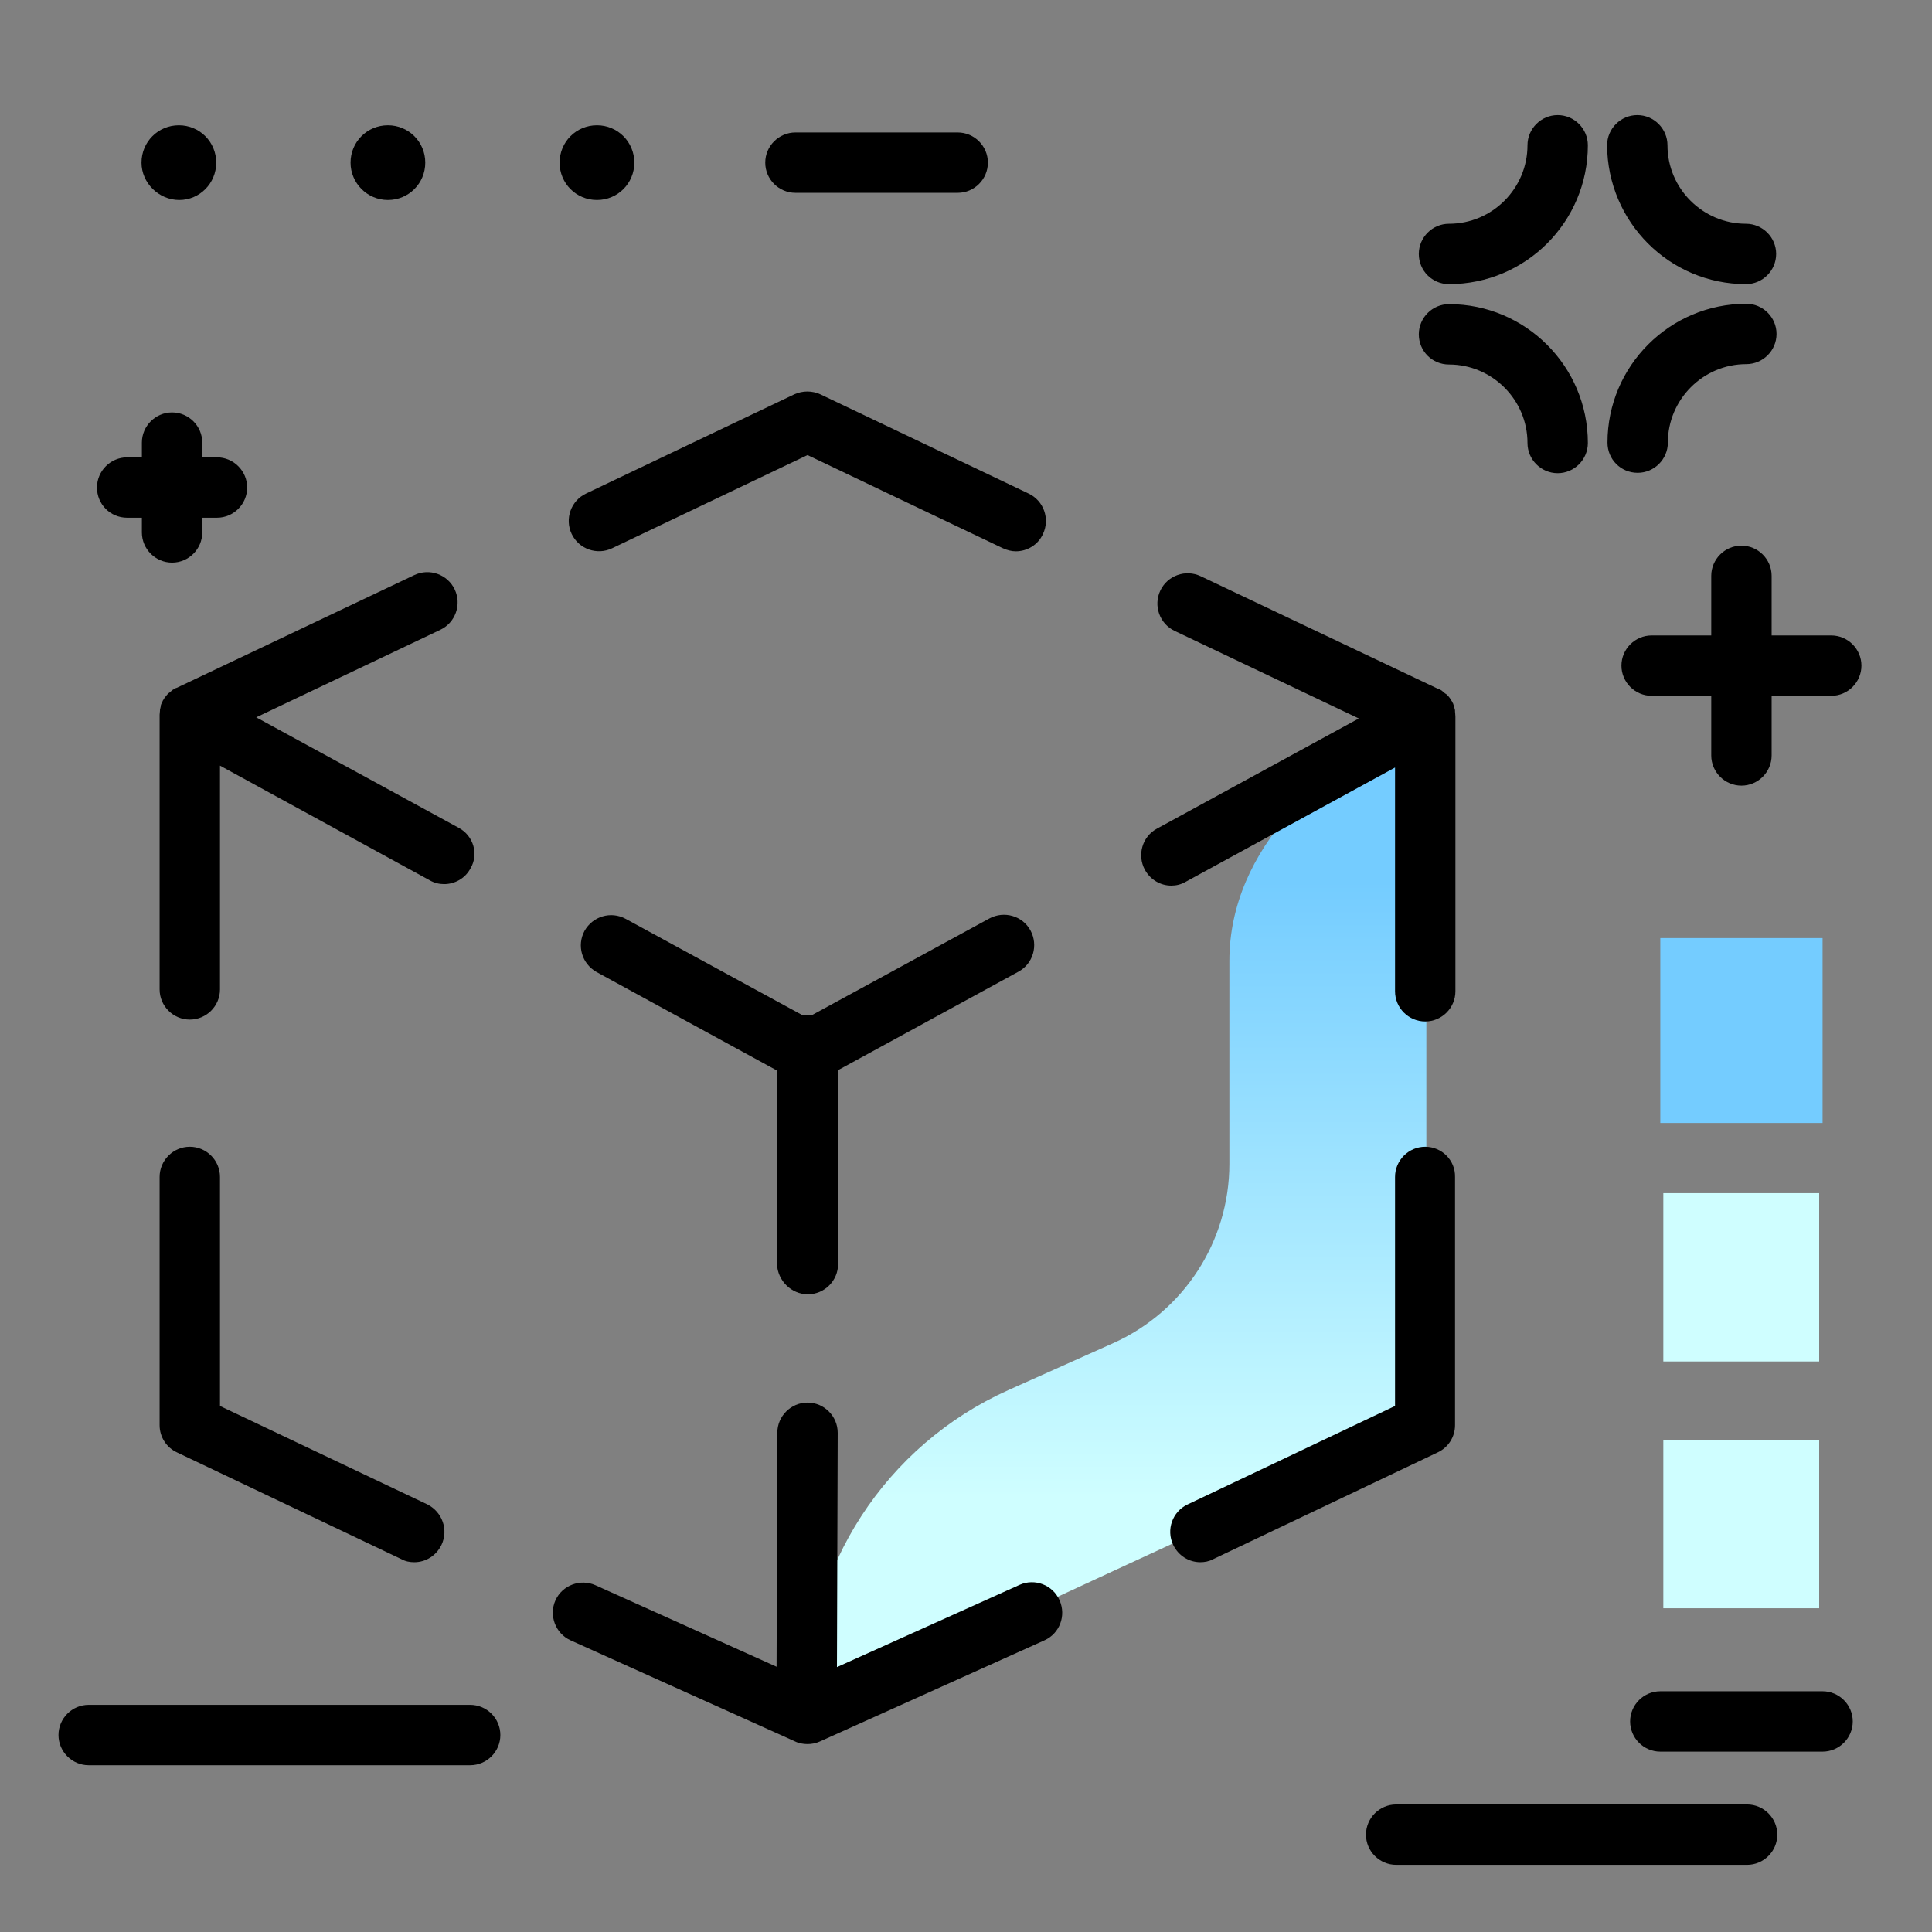
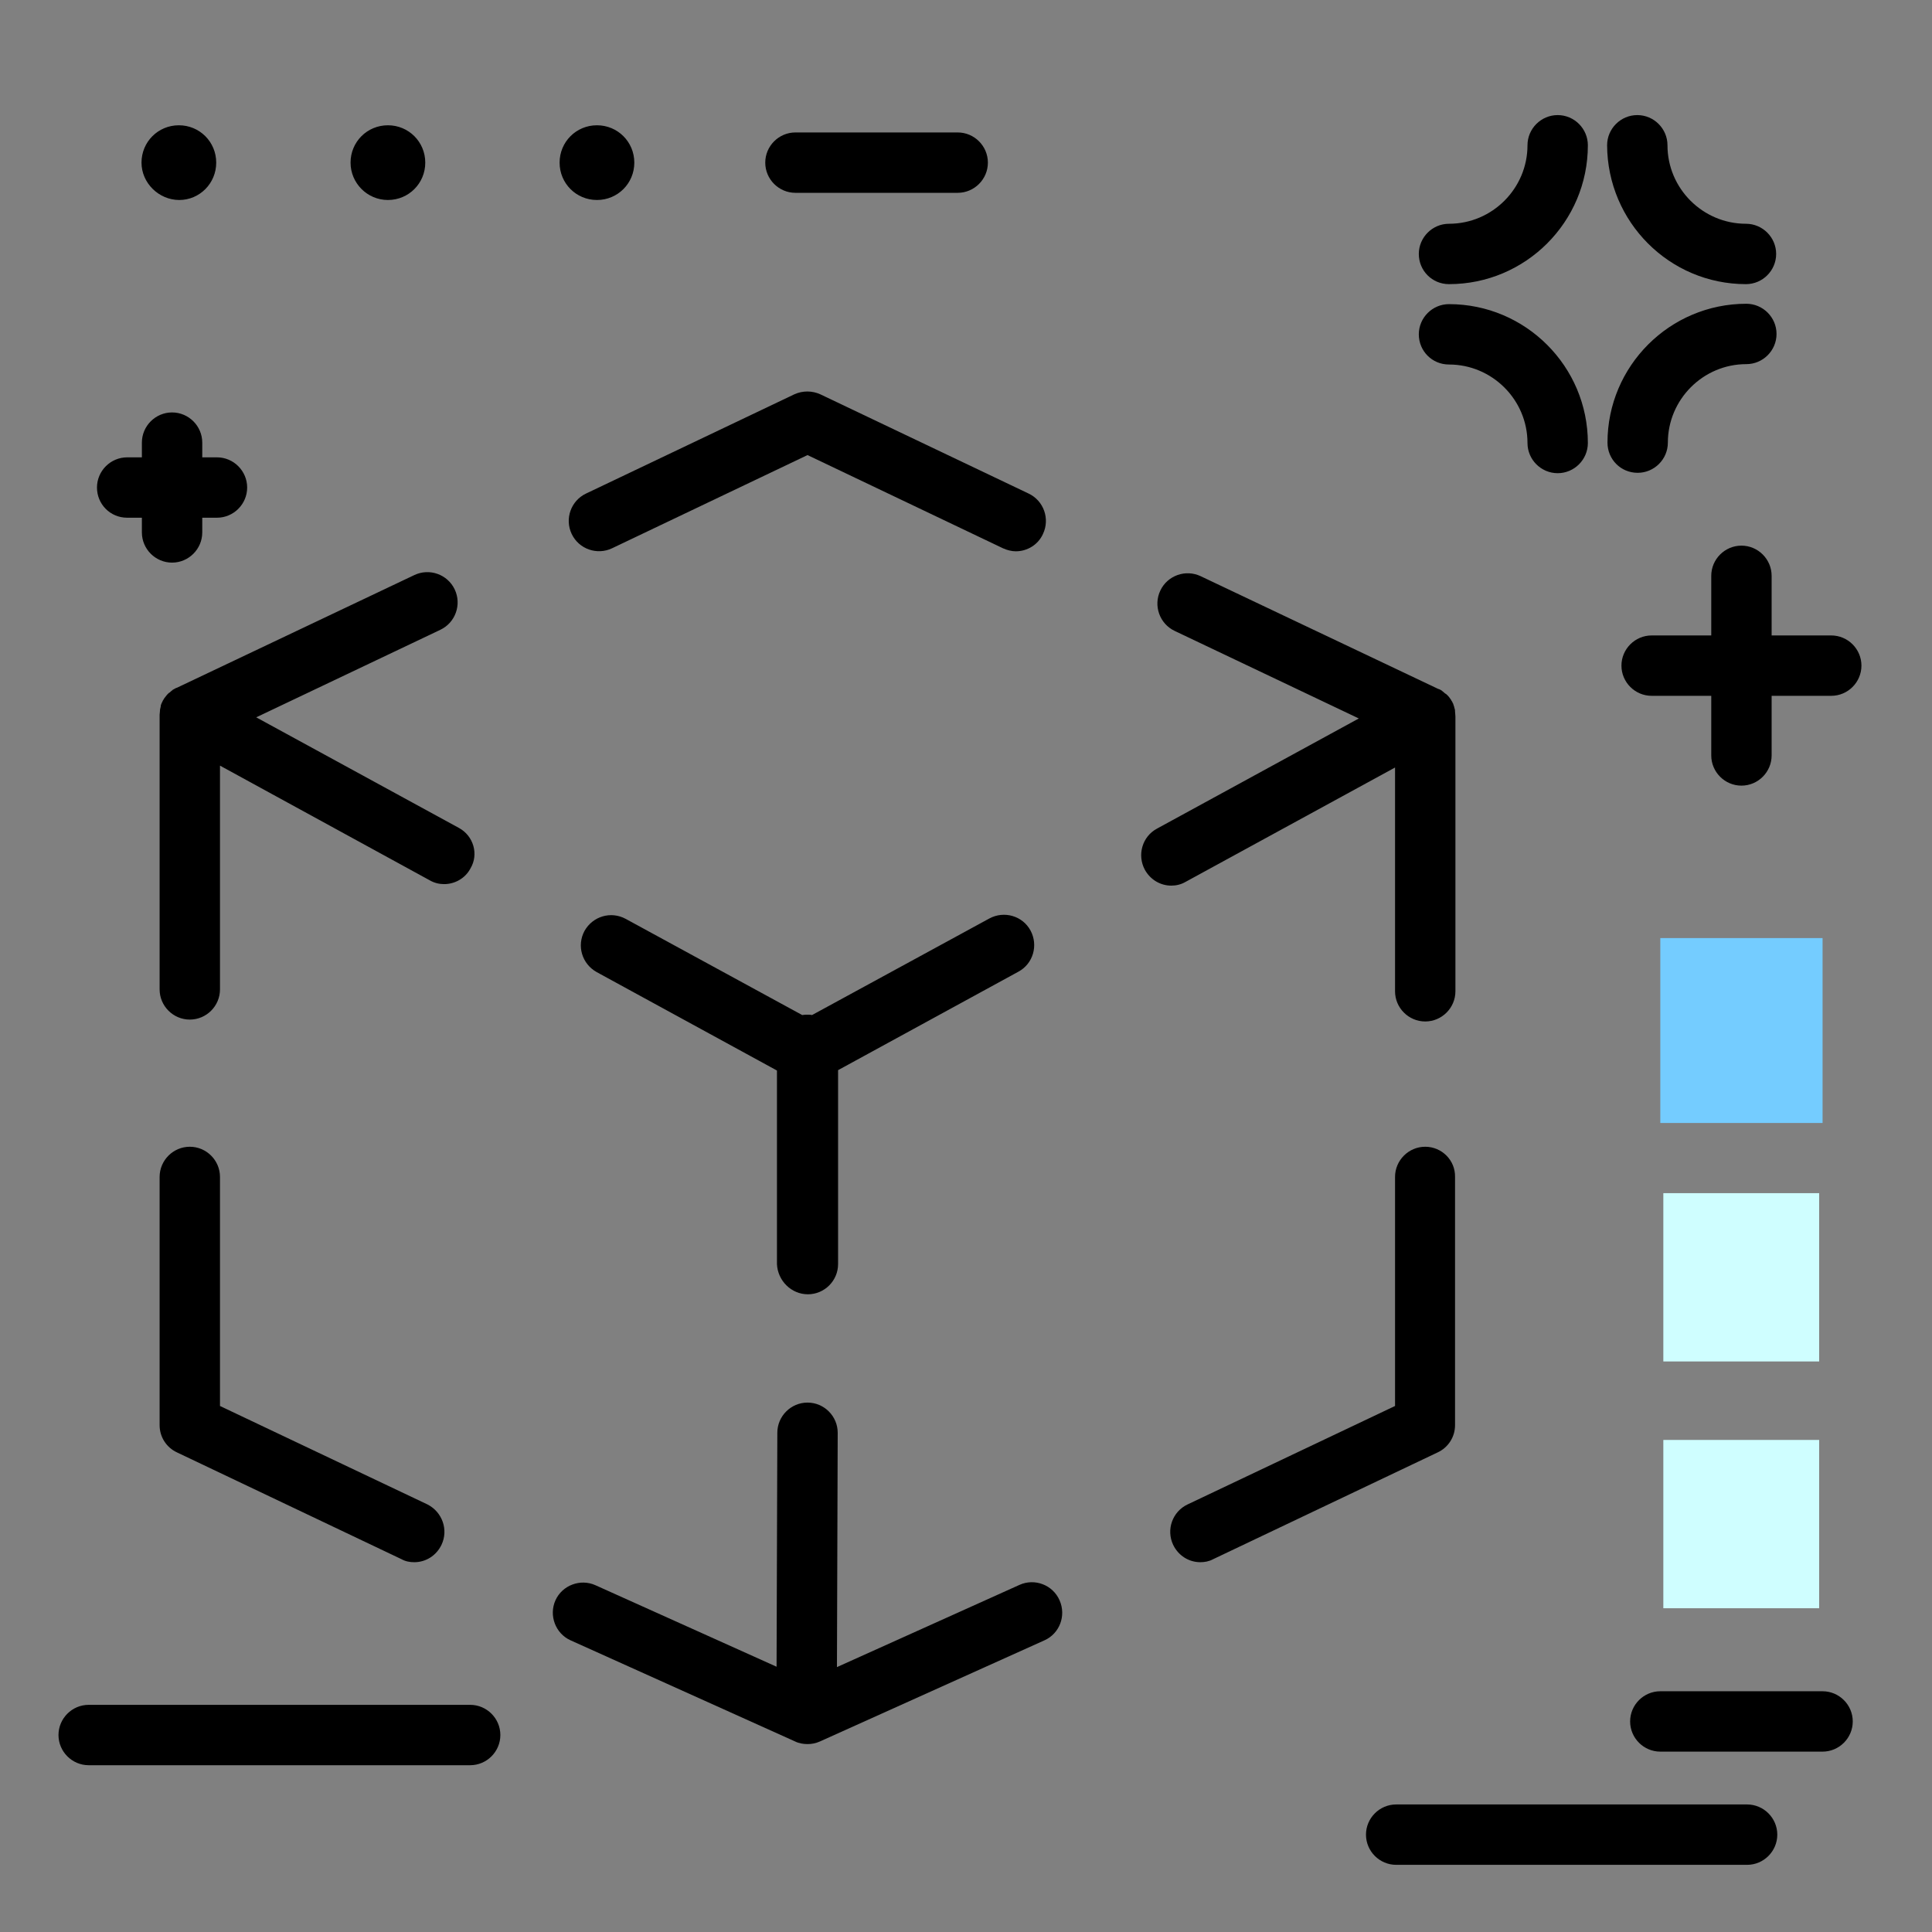
<svg xmlns="http://www.w3.org/2000/svg" version="1.1" id="Layer_1" x="0px" y="0px" viewBox="0 0 512 512" enable-background="new 0 0 512 512">
  <rect x="0" y="0" width="512" height="512" fill="#808080" stroke="none" />
  <linearGradient id="SVGID_1_" gradientUnits="userSpaceOnUse" x1="295.868" y1="396.834" x2="295.868" y2="233.651" class="gradient-element">
    <stop offset="0" class="primary-color-gradient" style="stop-color: #CFFEFF" />
    <stop offset="1" class="secondary-color-gradient" style="stop-color: #74CCFF" />
  </linearGradient>
-   <path fill="url(#SVGID_1_)" d="M378,378c0,0-156.7,72.3-164,76l-0.3-3.1c0-35.6,21-67.9,53.5-82.5l27.7-12.4&#10; c18.8-8.4,30.9-27,30.9-47.6v-53.8c0-29.5,25-52.9,52.2-64.6V378z" />
  <g>
    <path fill="#74CCFF" class="secondary-color" d="M483,248.6v49h-43v-49H483z" />
    <path fill="#CFFEFF" class="primary-color" d="M482.1,316.2v44.6h-41.3v-44.6H482.1z M482.1,426.2v-44.6h-41.3v44.6H482.1z" />
  </g>
  <path d="M132.6,459.8c0,4.4-3.6,8-8,8H23.5c-4.4,0-8-3.6-8-8s3.6-8,8-8h101.1C129,451.8,132.6,455.4,132.6,459.8z M33.7,137.2h3.9&#10; v3.9c0,4.4,3.6,8,8,8s8-3.6,8-8v-3.9h3.9c4.4,0,8-3.6,8-8s-3.6-8-8-8h-3.9v-3.9c0-4.4-3.6-8-8-8s-8,3.6-8,8v3.9h-3.9&#10; c-4.4,0-8,3.6-8,8S29.2,137.2,33.7,137.2z M253.8,35.1h-43c-4.4,0-8,3.6-8,8s3.6,8,8,8h43c4.4,0,8-3.6,8-8S258.2,35.1,253.8,35.1z&#10;  M469.5,152.6c0-4.4-3.6-8-8-8s-8,3.6-8,8v15.8h-15.8c-4.4,0-8,3.6-8,8s3.6,8,8,8h15.8v15.8c0,4.4,3.6,8,8,8s8-3.6,8-8v-15.8h15.8&#10; c4.4,0,8-3.6,8-8s-3.6-8-8-8h-15.8V152.6z M434,125.3c4.4,0,8-3.6,8-8c0-11.4,9.3-20.8,20.8-20.8c4.4,0,8-3.6,8-8s-3.6-8-8-8&#10; c-20.3,0-36.8,16.5-36.8,36.8C426,121.7,429.5,125.3,434,125.3z M384,96.6c11.4,0,20.8,9.3,20.8,20.8c0,4.4,3.6,8,8,8s8-3.6,8-8&#10; c0-20.3-16.5-36.8-36.8-36.8c-4.4,0-8,3.6-8,8S379.5,96.6,384,96.6z M384,75.3c20.3,0,36.8-16.5,36.8-36.8c0-4.4-3.6-8-8-8&#10; s-8,3.6-8,8c0,11.4-9.3,20.8-20.8,20.8c-4.4,0-8,3.6-8,8S379.5,75.3,384,75.3z M462.7,75.3c4.4,0,8-3.6,8-8s-3.6-8-8-8&#10; c-11.4,0-20.8-9.3-20.8-20.8c0-4.4-3.6-8-8-8s-8,3.6-8,8C426,58.8,442.4,75.3,462.7,75.3z M37.5,43.1c0-5.5,4.4-9.9,9.9-9.9&#10; s9.9,4.4,9.9,9.9S52.9,53,47.5,53S37.5,48.5,37.5,43.1z M92.9,43.1c0-5.5,4.4-9.9,9.9-9.9s9.9,4.4,9.9,9.9s-4.4,9.9-9.9,9.9&#10; S92.9,48.5,92.9,43.1z M168.1,43.1c0,5.5-4.4,9.9-9.9,9.9s-9.9-4.4-9.9-9.9s4.4-9.9,9.9-9.9S168.1,37.6,168.1,43.1z M483,448.2h-43&#10; c-4.4,0-8,3.6-8,8s3.6,8,8,8h43c4.4,0,8-3.6,8-8S487.4,448.2,483,448.2z M463,478.2h-93c-4.4,0-8,3.6-8,8s3.6,8,8,8h93&#10; c4.4,0,8-3.6,8-8S467.4,478.2,463,478.2z" />
  <path d="M117,409.4c-1.4,2.9-4.2,4.6-7.2,4.6c-1.2,0-2.3-0.2-3.4-0.8l-59.5-28.3c-2.8-1.3-4.6-4.1-4.6-7.2v-65.8c0-4.4,3.6-8,8-8&#10; s8,3.6,8,8v60.7l55,26.1C117.2,400.7,118.9,405.4,117,409.4z M214.1,343c4.4,0,8-3.6,8-8v-51.4l47.8-26.1c3.9-2.1,5.3-7,3.2-10.9&#10; c-2.1-3.9-7-5.3-10.9-3.2l-47,25.6c-0.4-0.1-0.8-0.1-1.2-0.1c-0.5,0-0.9,0-1.4,0.1l-46.8-25.5c-3.9-2.1-8.7-0.7-10.9,3.2&#10; c-2.1,3.9-0.7,8.7,3.2,10.9l47.8,26.1V335C206.1,339.4,209.7,343,214.1,343z M162.2,145.3l51.8-24.7l51.8,24.7&#10; c1.1,0.5,2.3,0.8,3.4,0.8c3,0,5.9-1.7,7.2-4.6c1.9-4,0.2-8.8-3.8-10.7l-55.2-26.3c-2.2-1-4.7-1-6.9,0l-55.2,26.3&#10; c-4,1.9-5.7,6.7-3.8,10.7C153.4,145.5,158.2,147.2,162.2,145.3z M270.2,420l-48.4,21.8l0.2-62.1c0-4.4-3.6-8-8-8c0,0,0,0,0,0&#10; c-4.4,0-8,3.6-8,8l-0.2,62l-48-21.6c-4-1.8-8.8,0-10.6,4s0,8.8,4,10.6l59.5,26.8c1,0.5,2.2,0.7,3.3,0.7s2.2-0.2,3.3-0.7l59.5-26.8&#10; c4-1.8,5.8-6.5,4-10.6C279,420,274.2,418.2,270.2,420z M377.7,303.9c-4.4,0-8,3.6-8,8v60.7l-55,26.1c-4,1.9-5.7,6.7-3.8,10.7&#10; c1.4,2.9,4.2,4.6,7.2,4.6c1.1,0,2.3-0.2,3.4-0.8l59.5-28.3c2.8-1.3,4.6-4.1,4.6-7.2v-65.8C385.7,307.5,382.1,303.9,377.7,303.9z&#10;  M121.6,219.4l-53.7-29.3l48.8-23.2c4-1.9,5.7-6.7,3.8-10.7c-1.9-4-6.7-5.7-10.7-3.8l-63,29.9c0,0-0.1,0-0.1,0&#10; c-0.3,0.2-0.6,0.3-0.9,0.5c0,0-0.1,0-0.1,0.1c-0.3,0.2-0.5,0.4-0.7,0.6c-0.1,0-0.1,0.1-0.2,0.1c-0.5,0.4-0.9,1-1.3,1.5&#10; c-0.1,0.1-0.1,0.2-0.1,0.2c-0.1,0.1-0.1,0.2-0.2,0.3c-0.1,0.1-0.1,0.3-0.2,0.4c0,0.1-0.1,0.2-0.1,0.2c-0.1,0.3-0.3,0.6-0.3,0.9&#10; c0,0,0,0.1,0,0.1c-0.1,0.3-0.1,0.6-0.2,0.9c0,0.1,0,0.1,0,0.2c0,0.4-0.1,0.7-0.1,1.1v72.8c0,4.4,3.6,8,8,8s8-3.6,8-8v-59.3&#10; l55.6,30.4c1.2,0.7,2.5,1,3.8,1c2.8,0,5.6-1.5,7-4.2C126.9,226.4,125.5,221.5,121.6,219.4z M385.6,188.6c0-0.1,0-0.1,0-0.2&#10; c0-0.3-0.1-0.6-0.2-0.9c0,0,0-0.1,0-0.1c-0.1-0.3-0.2-0.6-0.3-0.9c0-0.1-0.1-0.2-0.1-0.2c-0.1-0.1-0.1-0.3-0.2-0.4&#10; c-0.1-0.1-0.1-0.2-0.2-0.3c0-0.1-0.1-0.2-0.1-0.2c-0.4-0.6-0.8-1.1-1.3-1.5c-0.1,0-0.1-0.1-0.2-0.1c-0.2-0.2-0.5-0.4-0.7-0.6&#10; c0,0-0.1,0-0.1-0.1c-0.3-0.2-0.6-0.4-0.9-0.5c0,0,0,0-0.1,0l-63-29.9c-4-1.9-8.8-0.2-10.7,3.8c-1.9,4-0.2,8.8,3.8,10.7l48.8,23.2&#10; l-53.5,29.2c-3.9,2.1-5.3,7-3.2,10.9c1.5,2.7,4.2,4.2,7,4.2c1.3,0,2.6-0.3,3.8-1l55.5-30.3v59.3c0,4.4,3.6,8,8,8s8-3.6,8-8v-72.8&#10; C385.7,189.3,385.6,188.9,385.6,188.6z" />
</svg>